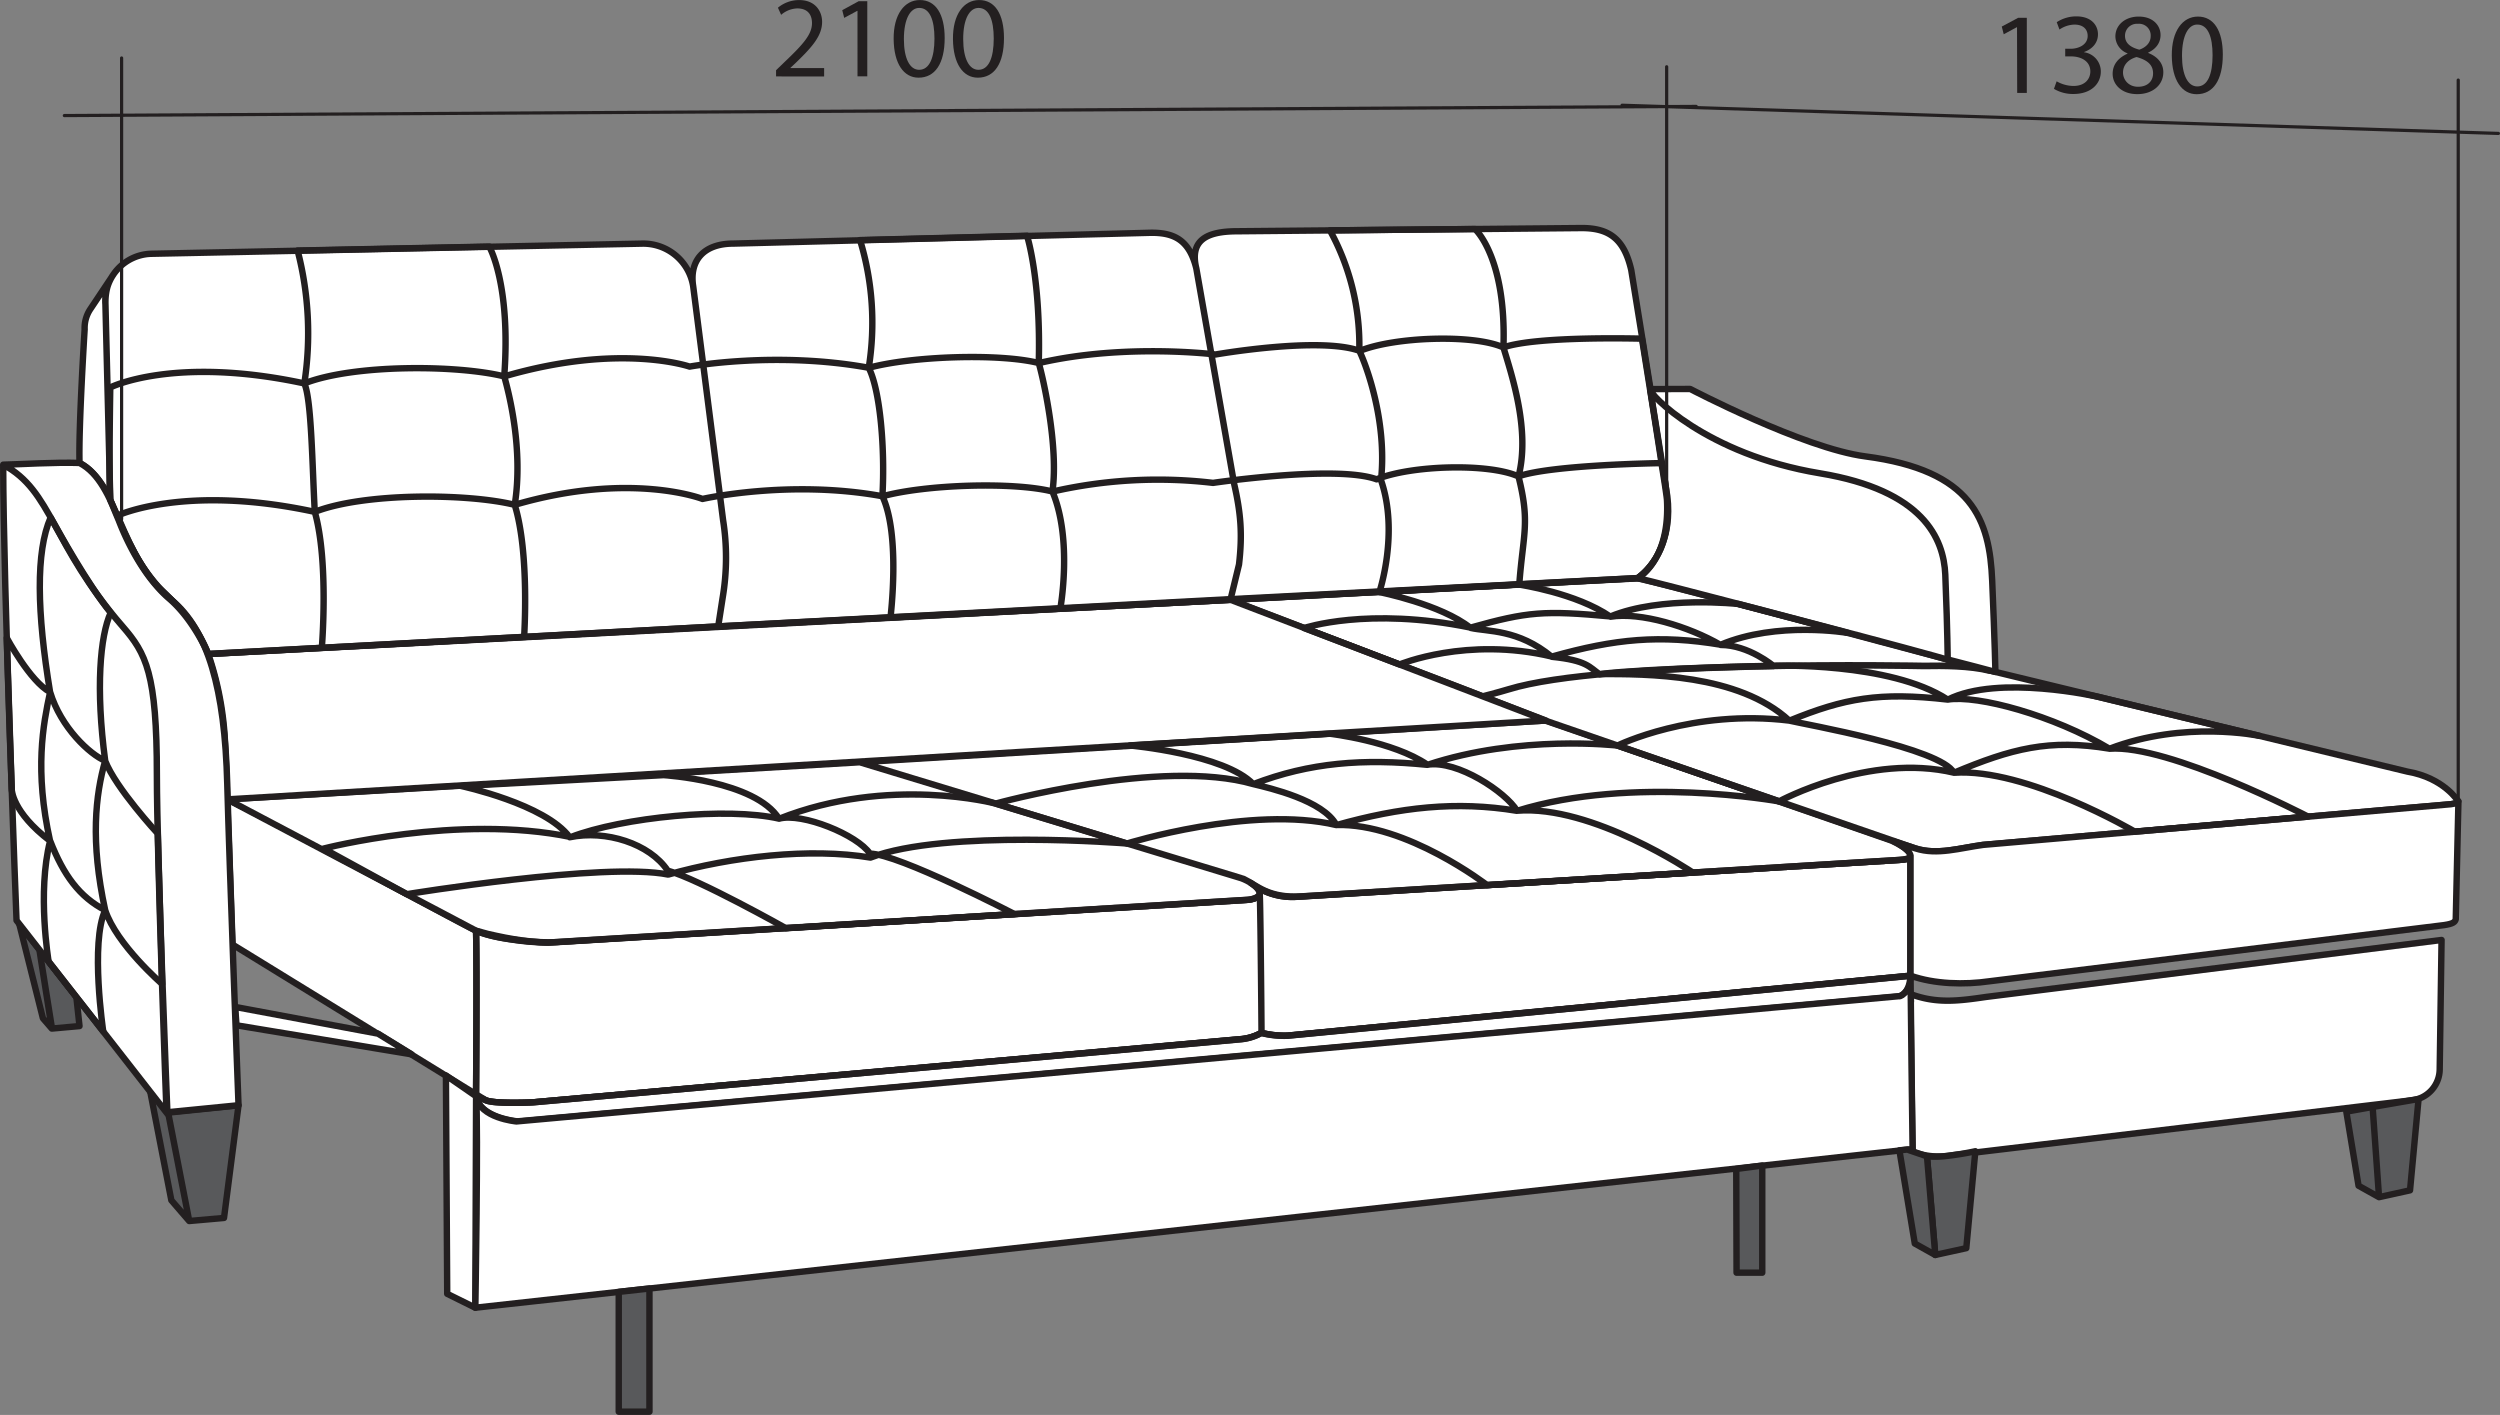
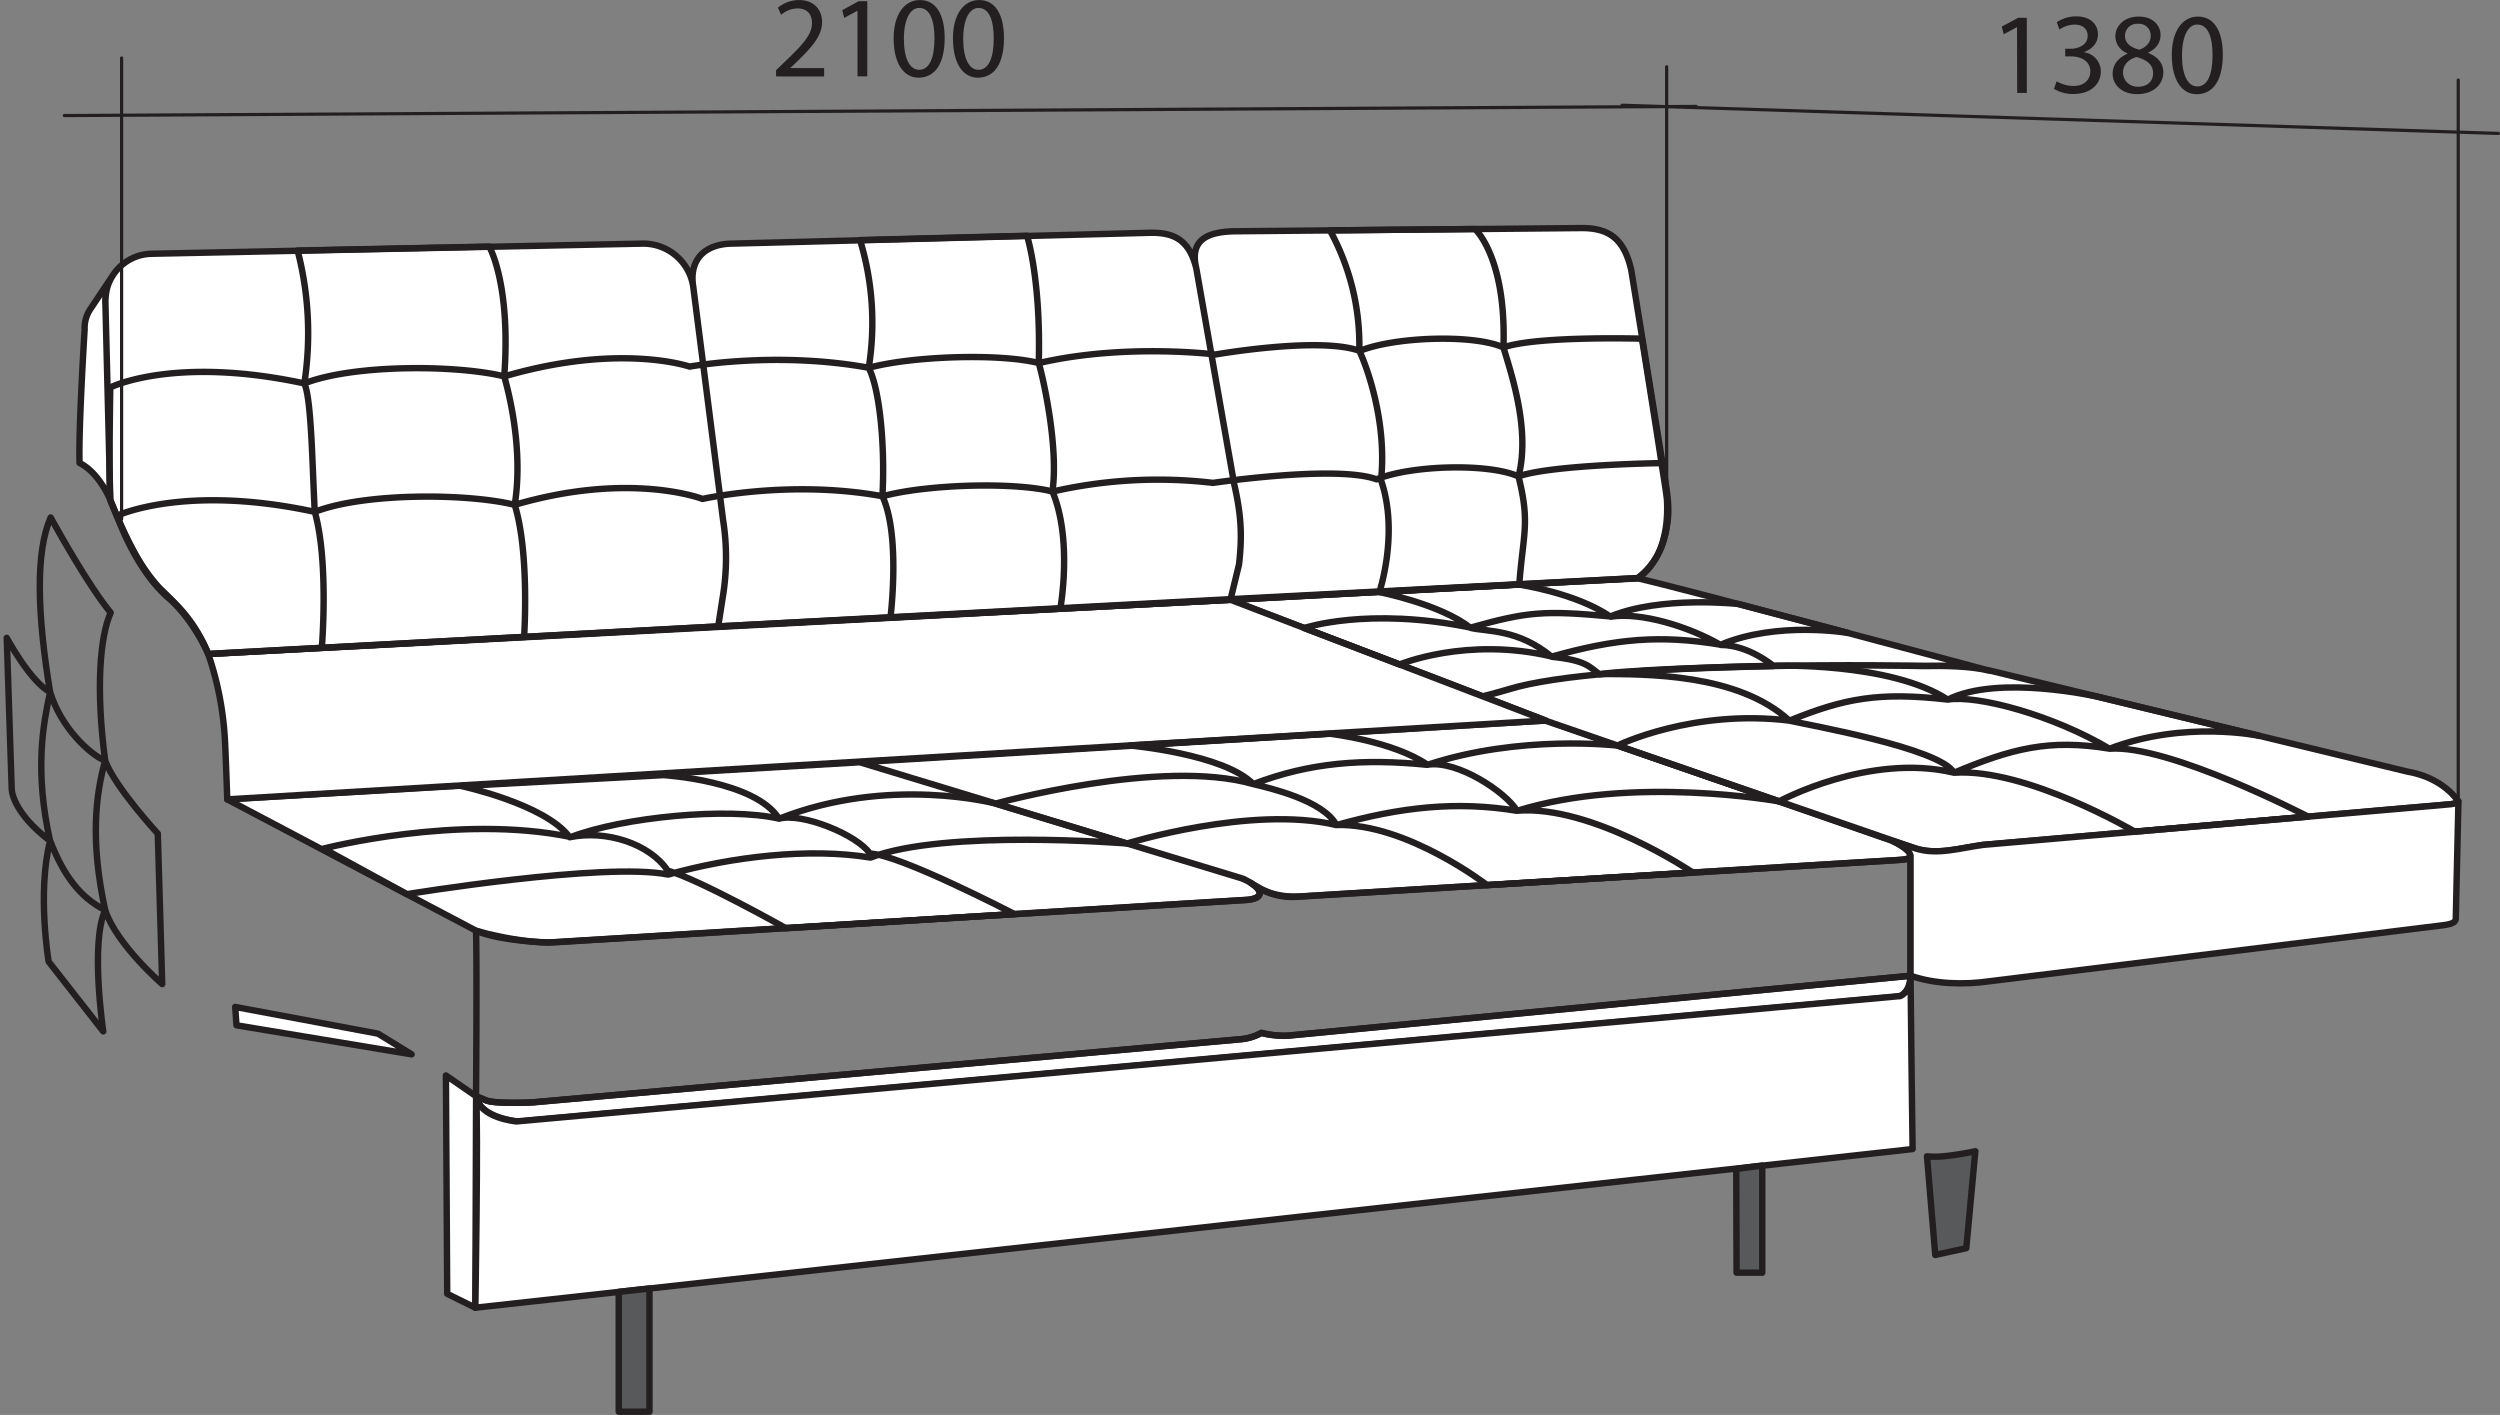
<svg xmlns="http://www.w3.org/2000/svg" viewBox="0 0 778.55 440.63">
  <rect x="0" y="0" width="778.55" height="440.63" fill="#808080" stroke="none" />
  <defs>
    <style>.cls-1{fill:#fff;}.cls-1,.cls-2,.cls-3,.cls-4{stroke:#231f20;stroke-linecap:round;stroke-linejoin:round;}.cls-1,.cls-2,.cls-3{stroke-width:2px;}.cls-2{fill:#58595b;}.cls-3,.cls-4{fill:none;}.cls-5{fill:#231f20;}</style>
  </defs>
  <title>Corner sleeping place</title>
  <g id="сиденье">
-     <path class="cls-1" d="M218.85 374.15l218.21-13.34s7.34-.8.71-5.22a21.22 21.22 0 0 0 14.69 4.28l185.23-11.33c3.5-.21 5.68-.24 5.52-1.46v37.38l-194 18.67a29 29 0 0 1-8.15-.87l-.22.12a16 16 0 0 1-6.46 1.87l-220.04 19.65c-2 .15-12.62.47-14.86-.66l-3-1.22s.3-39.59 0-51.55c10.52 3.79 22.37 3.68 22.37 3.68zM218.85 374.15l218.21-13.34s7.34-.8.71-5.22a21.22 21.22 0 0 0 14.69 4.28l185.23-11.33c3.5-.21 5.68-.24 5.52-1.46v37.38l-194 18.67a29 29 0 0 1-8.15-.87l-.22.12a16 16 0 0 1-6.46 1.87l-220.04 19.65c-2 .15-12.62.47-14.86-.66l-3-1.22s.3-39.59 0-51.55c7.52 3.23 22.37 3.68 22.37 3.68zM218.85 374.15l218.21-13.34s3.08-.34 3.45-1.78c.2-.78.54 35.1.58 43.23l-.22.12a16 16 0 0 1-6.46 1.87l-220.07 19.65c-2 .15-12.62.47-14.86-.66l-78.89-48.5s-.92-28.34-1.59-45.18c10.64 4.86 75.29 40.08 77.5 40.91 7.65 3.38 22.35 3.68 22.35 3.68z" transform="translate(-48.23 -80.62)" />
    <path class="cls-1" d="M148.27 289.85l3.71 1c6.95 1.61 14.29 2.93 21.53 2.55l214.94-13.15c7-.65 3.28-4.86-2.08-6.83l-118.6-36.04-197 11.56zM267.77 237.38l213.68-13 107 37.19c2.16.7 11.67 5.79 2.86 6.25l-186 11.32c-10.37.64-13.69-3.36-18-5.42z" />
    <path class="cls-1" d="M209.81 429.88l429.19-38.88c4.21-.53 4.17-6.49 4.17-6.49l-194 18.67a29 29 0 0 1-8.15-.87l-.22.12a16 16 0 0 1-6.46 1.87l-220 19.6c-2 .15-12.62.47-14.86-.66l-3-1.22c1.29 6.98 13.33 7.86 13.33 7.86z" transform="translate(-48.23 -80.62)" />
    <path class="cls-1" d="M461.77 216.84l19.39 7.54 115.31 39.83c6.79 2.19 14-.16 21.08-1.1l145.67-12.66c1.71-.23 1.92-.52 2.33-.9 0 0-4.43-7.31-15.86-9.26-.86-.15-130-31.46-130-31.46-6.25-1.57-14.6-1.59-20.51-1.48 0 0-99.09-2-129.47 7.31-3.59 1.08-7.94 2.18-7.94 2.18zM461.77 216.88c-1.8-.84-78.57-30-78.57-30 13.21-1 126.85-6.77 126.85-6.77 11.27 2.44 109.61 28.79 109.61 28.79-6.25-1.57-14.6-1.59-20.51-1.47 0 0-99.52-2.15-129.47 7.3-3.55 1.08-7.91 2.15-7.91 2.15zM148.03 407.25l-8.76-4.33-.4-68 9.39 6.48-.23 65.85z" />
    <path class="cls-1" d="M119 329.56l410.64-24.56-98.23-37.61-318.33 16.9a98.82 98.82 0 0 1 5.14 25.83c.29 4.49.78 19.44.78 19.44z" transform="translate(-48.23 -80.62)" />
  </g>
  <g id="царга">
-     <path class="cls-1" d="M808.58 373.35l-.58 40.33a9.8 9.8 0 0 1-8.12 9.52l-143.44 17.16a23.6 23.6 0 0 1-14.28-1.74l1.69-.16c-.05-2.15-.64-43.26-.64-46.47.28 2 0-1.8 0-1.8 8.1 3.06 15 2.14 23.57.89z" transform="translate(-48.23 -80.62)" />
    <path class="cls-1" d="M148.27 341.38c1 6.86 12.56 7.86 12.56 7.86l430.47-39c1 .3 4.24-2.62 3.68-6.4 0 5.31.64 54 .64 54l-447.59 49.41s.95-56.38.24-65.87zM128.19 328.34l-54.54-9.04-.41-5.72 44.48 8.32 10.47 6.44z" />
  </g>
  <g id="опора">
    <path class="cls-2" d="M663.39 439.14l-2.82 30.18-9.66 2.12-2.58-30.72a28.14 28.14 0 0 0 5.06 0 91.79 91.79 0 0 0 10-1.58z" transform="translate(-48.23 -80.62)" />
-     <path class="cls-2" d="M596.3 387.26l6.38 3.56-2.58-30.72-5.64-1.93-.4-.19-2.55.25 4.79 29.03zM753.19 342.25l-2.66 28.44-9.65 2.13-2-28.09 14.31-2.48zM734.5 369.26l6.38 3.56-2-28.09-8.19 1.46 3.81 23.07zM74.28 344.22l-4.52 35.07-10.83.96-6.57-33.75 21.92-2.28zM58.93 380.25l-5.57-6.46-6.57-33.83 5.57 6.54 6.57 33.75zM24.76 319.54l-8.56.77-3.93-24.56 11.51 14.75.98 9.04zM16.13 320.31l-2.77-3.2-7.36-29.38 6.27 8.02 3.86 24.56z" />
    <g id="Слой_8">
      <path class="cls-2" d="M202.25 439.63h-9.56v-37.31l9.56-1.06v38.37zM548.8 396.34h-8l-.1-32.3 8.1-1.07v33.37z" />
    </g>
  </g>
  <g id="кант">
    <path class="cls-3" d="M218.85 374.15l218.21-13.34s7.34-.8.71-5.22a21.22 21.22 0 0 0 14.69 4.28l185.23-11.33c3.5-.21 5.68-.24 5.52-1.46v37.38l-194 18.67a29 29 0 0 1-8.15-.87l-.22.12a16 16 0 0 1-6.46 1.87l-220.04 19.65c-2 .15-12.62.47-14.86-.66l-3-1.22s.3-39.59 0-51.55c7.67 3.28 22.37 3.68 22.37 3.68z" transform="translate(-48.23 -80.62)" />
    <path class="cls-1" d="M589.77 262.02l6.75 2.19c6.79 2.19 14-.16 21.08-1.1l145.67-12.66c1.71-.23 1.92-.52 2.33-.9l-.83 36.71c-.22.85-.75 1.42-3.66 1.84l-141.51 17.48c-7.83 1.14-17.17.92-24.62-1.74v-37.38c-.39-2.15-5.21-4.44-5.21-4.44z" />
    <path class="cls-1" d="M82.57 236.29l-1.51-60.91a14.7 14.7 0 0 1 14.37-15.73l152.79-3.16a15.75 15.75 0 0 1 15.88 13.28l9.3 72.75a75.25 75.25 0 0 1-.18 24.56l-1.33 8.63-158.81 8.58s-3.62-10.29-15.58-20.8c-7.58-7.75-14.93-27.2-14.93-27.2zM432.55 231.23l-11.76-67c-2.15-8.77-6.79-11.3-14.58-11.11l-129.62 3.36c-9.44 0-13.72 5.51-12.49 13.28l9.3 72.75a74.76 74.76 0 0 1-.09 24.08l-1.42 9.11 159.52-8.28 2.67-11c1.1-9.42.58-15.95-1.53-25.19zM432.55 231.23l-11.76-67c-2.15-8.77 3.14-11.59 12.75-11.59l107.27-1c8.83 0 13.25 3.65 15.42 13.06l10.52 65.07c1.29 8.14 1.66 11.81-.63 19.73a22.28 22.28 0 0 1-7.86 11.15l-126.85 6.77 2.67-11c1.1-9.42.58-15.95-1.53-25.19zM73 224.79c-.34-10.73 1.59-41.61 1.59-41.61a10.57 10.57 0 0 1 1.77-6.29l7.2-10.79c-2 2.69-2.58 6.19-2.49 9.28l1.51 60.91s-3.4-8.42-9.58-11.5z" transform="translate(-48.23 -80.62)" />
  </g>
  <g id="Слой_10">
-     <path class="cls-1" d="M513.89 121.17c-.61 1.41 17.45 20.36 52.84 26.22 32.25 5.34 38.57 20.33 39.07 31.54.27 6.08.66 18.45.76 26.44.34.23-.49-.09-4.13-1.1-20.8-5.79-88.8-23.52-92.4-24.23 5.11-3.5 10.82-12.43 9.2-25.53-.12-.96-5.34-33.34-5.34-33.34zM513.89 121.17c-.61 1.41 17.45 20.36 52.84 26.22 32.25 5.34 38.57 20.33 39.07 31.54.27 6.08.66 18.45.76 26.44 3.67.9 14.85 3.89 14.85 3.89s-.16-8.49-1-28.31c-.79-19.14-6.08-34.43-39.51-38.82-19.26-2.52-54.54-21-54.54-21zM1 144.71c0 37.06 4.15 141.93 4.15 141.93l47 60.23s-3.27-80.42-3.29-105.49c0-31.72-3.36-37.85-10.69-46.3-22.29-25.7-21.81-42.17-37.17-50.37zM1 144.71c5.16-.1 16.1-.8 23.76-.54 12.34 6.4 12 28.76 28.64 42.64 11.34 9.46 16.6 27.66 17.37 57.38.67 25.47 3.51 100 3.51 100l-22.43 2.22s-3-80-3-105.06c0-31.72-3.36-37.85-10.69-46.3-22.28-25.67-21.8-42.14-37.16-50.34z" />
-   </g>
+     </g>
  <g id="Слой_9">
    <path class="cls-3" d="M84.69 241.24s20.9-10 61.57-1.21c15.21-6 47.42-5.85 62.26-2.19 36.09-10.57 58.48-1.84 58.48-1.84s27.13-6.15 56.08-.83c13.37-3.67 40.67-4.58 52.95-1.47a147.07 147.07 0 0 1 49.97-2.7s38.47-5.69 50.93-1.11c10.62-4.4 34.81-5.13 44.15-.91 10.45-3.67 44.55-4.14 44.55-4.14s1.06 6.24 1.59 10.28c2.44 18.53-9 25.52-9 25.52l-130.61 6.77-159.43 8.48-155.14 8.38s-4.4-10.58-12.1-17.21c-10.76-9.29-16.25-25.82-16.25-25.82zM82.57 201.28s19.76-10 60.43-1.25c15.21-6 47.42-5.85 62.26-2.19 36.1-10.57 57.73-3.05 57.73-3.05s26.87-4.94 55.82.37c13.37-3.66 40.67-4.58 52.95-1.47 26.75-6.23 55-2.67 55-2.67s32.47-5.69 44.93-1.11c10.63-4.39 35.37-5.31 44.72-1.09 10.44-3.67 43.16-2.73 43.16-2.73s5.4 33.7 6.08 38.77c6.63 28.45-7.41 35.8-7.41 35.8l-126.85 6.77-163.19 8.48-155.14 8.38a45.7 45.7 0 0 0-11.45-16.86c-11.11-10-15.43-22.6-19.06-31.14-.44-7.72.02-35.01.02-35.01zM140.91 158.65l59.68-1.24s6.8 11.64 4.67 40.43c1.47 5.17 6 22.86 3.26 40 4.68 15 2.93 41.14 2.93 41.14l-63 3.4s2.23-26.82-2.19-42.35c-.78-13.89-1-35.22-3.26-40a102.59 102.59 0 0 0-2.09-41.38zM316.07 155.39l52-1.35s4.36 13.54 3.65 39.65c1.25 4.14 6.26 26 4.26 40 6.36 15.06 2.45 36.49 2.45 36.49l-52.88 2.68s3.18-25.59-2.52-37.7c.85-14.46-.65-32.95-4.26-40a88.6 88.6 0 0 0-2.7-39.77zM462.4 152.36l45.16-.42s9.84 8.7 8.87 36.88c2.69 8.91 8.36 25.94 4.69 40.18 3.67 14.62 1.43 17.78.24 33.63l-43.56 2.37s6.17-18.49.5-34.85c2-18.56-4.82-36.37-6.76-40.29a74.19 74.19 0 0 0-9.14-37.5z" transform="translate(-48.23 -80.62)" />
    <path class="cls-3" d="M100.77 264.26s42-10.87 77-3.59c16-6.17 48.91-9.42 64.9-5.71 34.19-13.57 67.43-4.7 67.43-4.7l40.77 12.42s-56.46-4.57-79.78 4.39c-18.88-3.14-43.19-.31-63 5.29-19.72-4-81.38 6.1-81.38 6.1zM143.67 244.79l63-3.4s28.53 1.73 35.92 13.57c7.24-2 24.49 5.09 28.33 10.88 8.78 0 45 18.81 45 18.81l-71.15 4.42s-27.27-15.35-36.83-17.94c-5.64-8.45-19.29-12.75-30.52-10.39-7.55-10.31-33.75-15.95-33.75-15.95zM310.02 250.26s51.69-14.35 80.28-6.07c17.67-6.79 34.33-8 54.24-6 28.75-9.56 59.19-6 59.19-6l50.33 17.39s-45.61-8.31-81.63 2.93c-18.88-3.13-36.4-1.15-56.25 4.44-26.47-6.31-65.31 5.76-65.31 5.76zM503.77 232.16s23.36-11.45 53.51-7.74c17.16-7 28-9 49.32-6.55 15.83-8 46.87-.85 46.87-.85l50.14 12.14s-23.32-4.95-46.64 4c-18.87-3.14-30.59 0-48.44 7.48-26.46-6.3-54.43 8.9-54.43 8.9zM351.87 232.16l62.3-3.66s19.66 2.3 30.37 9.65c9.33-1.52 24.42 8.56 27.89 14.33 23.36-1.93 54.77 19.25 54.77 19.25l-64.07 3.92s-25.1-19.38-46.95-18.73c-4.1-7.66-20.74-11.5-25.88-12.73-8.96-9.35-38.43-12.03-38.43-12.03zM498.19 209.91c16-1.88 54.15-2.58 54.15-2.58s36.24-1.25 54.22 10.54c9.34-1.52 33 4.93 50.37 15.3 18.47-1.43 61.86 21.14 61.86 21.14l-53.94 4.69s-33.86-19.93-56.36-18.35c-4.09-7.66-46.11-15-51.25-16.23-15.9-14.67-44.47-14.51-59.05-14.51zM406.13 195.58s19.8-6.7 51.83-.13c17.82-5 22.9-5.38 43.59-3.48 15.67-6.52 39.9-3.87 39.9-3.87l34 9s-22-3.77-39.59 3.68c-18.88-3.14-32.72-1.91-52.57 3.69-26.46-6.31-47.43 2.46-47.43 2.46zM429.57 184.38l43.56-2.32s17.71 2.61 28.42 10c9.33-1.52 24.29 3 34.29 8.79 8.78 0 16.5 6.57 16.5 6.57s-38.92.8-54.15 2.58c-3.19-2.19-3.94-4.35-14.92-5.46-10.52-8.72-20.17-7.78-25.31-9-9.19-7.34-28.39-11.16-28.39-11.16zM15.77 161.17c-4.69 10.68-4.26 29.64-.17 54.38-2.18 10.14-4.91 24.37 0 46.37-4.09 16.06-.45 37.55-.45 37.55l17 21.72s-4.09-27.6.61-37.73c-4.7-21.54-3-35.89 0-46.55-3-22.45-1.59-38.85 1.71-46.1-7.07-8.68-16.03-24.9-18.7-29.64zM2.1 198.64s7.28 13.59 13.52 16.91c3.31 11 12.42 19.45 17.12 21.36 3.28 8.51 16.4 22.68 16.4 22.68l1.38 46.87s-14.25-12.32-17.75-23c-8-4.11-13-10.95-17.12-21.54-12-9.13-12-16.13-12-16.13z" />
  </g>
  <g id="размер">
    <path class="cls-4" d="M765.54 249.55v-224.61M519.03 166.4v-145.61M37.87 161.67v-143.61M20.04 35.99l508.19-2.85M505.14 32.77l272.91 8.78" />
    <path class="cls-5" d="M628.14 8.48h-.08l-4.06 2.19-.61-2.4 5.11-2.73h2.69v23.4h-3z" />
    <path class="cls-5" d="M688.71 105.94a10.78 10.78 0 0 0 5.2 1.45c4 0 5.31-2.57 5.29-4.53 0-3.29-3-4.68-6.05-4.68h-1.77v-2.38h1.77c2.3 0 5.22-1.18 5.22-4 0-1.88-1.2-3.52-4.11-3.52a8.57 8.57 0 0 0-4.67 1.54l-.85-2.29a11.06 11.06 0 0 1 6.12-1.81c4.63 0 6.72 2.73 6.72 5.59 0 2.42-1.47 4.47-4.32 5.51v.07a6.06 6.06 0 0 1 5.21 6c0 3.73-2.94 7-8.54 7a11.51 11.51 0 0 1-6.06-1.6zM706.15 103.63c0-2.95 1.77-5 4.62-6.29v-.11a5.75 5.75 0 0 1-3.77-5.23c0-3.69 3.15-6.22 7.27-6.22 4.52 0 6.8 2.83 6.8 5.75 0 2-1 4.13-3.85 5.47v.11c2.91 1.14 4.71 3.23 4.71 6 0 4.09-3.48 6.82-8 6.82-4.82.07-7.78-2.88-7.78-6.3zm12.59-.16c0-2.83-2-4.2-5.14-5.09-2.73.77-4.22 2.6-4.22 4.82s1.69 4.44 4.68 4.44 4.68-1.77 4.68-4.17zm-8.74-11.71c0 2.35 1.77 3.62 4.45 4.33 2-.67 3.55-2.11 3.55-4.25a3.63 3.63 0 0 0-4-3.8 3.7 3.7 0 0 0-4 3.72z" transform="translate(-48.23 -80.62)" />
    <path class="cls-5" d="M692.23 17c0 7.94-3 12.34-8.14 12.34-4.57 0-7.68-4.28-7.75-12s3.39-12.18 8.14-12.18c4.93-.01 7.75 4.39 7.75 11.84zm-12.71.38c0 6.1 1.88 9.54 4.75 9.54 3.23 0 4.77-3.77 4.77-9.73 0-5.78-1.46-9.54-4.75-9.54-2.75-.04-4.77 3.35-4.77 9.73z" />
    <path class="cls-5" d="M289.91 104.42v-1.93l2.49-2.41c6-5.7 8.69-8.74 8.7-12.26 0-2.38-1.12-4.58-4.61-4.58a8.07 8.07 0 0 0-5 2l-1-2.22a10.32 10.32 0 0 1 6.62-2.38c5 0 7.14 3.46 7.14 6.79 0 4.35-3.13 7.84-8 12.56l-1.86 1.75v.08h10.49v2.62z" transform="translate(-48.23 -80.62)" />
    <path class="cls-5" d="M267.04 3.38h-.08l-4.06 2.19-.61-2.4 5.11-2.79h2.69v23.4h-3.05zM294.19 11.86c0 7.94-3 12.33-8.14 12.33-4.56 0-7.67-4.28-7.75-12s3.4-12.18 8.15-12.18c4.93-.01 7.74 4.37 7.74 11.85zm-12.7.33c0 6.1 1.87 9.55 4.75 9.55 3.22 0 4.77-3.78 4.77-9.74 0-5.77-1.46-9.53-4.75-9.53-2.76 0-4.77 3.38-4.77 9.72zM312.66 11.86c0 7.94-3 12.33-8.14 12.33-4.57 0-7.67-4.28-7.75-12s3.39-12.18 8.15-12.18c4.93-.01 7.74 4.37 7.74 11.85zm-12.7.33c0 6.1 1.87 9.55 4.74 9.55 3.23 0 4.77-3.78 4.77-9.74 0-5.77-1.46-9.53-4.74-9.53-2.76 0-4.78 3.38-4.77 9.72z" />
  </g>
</svg>